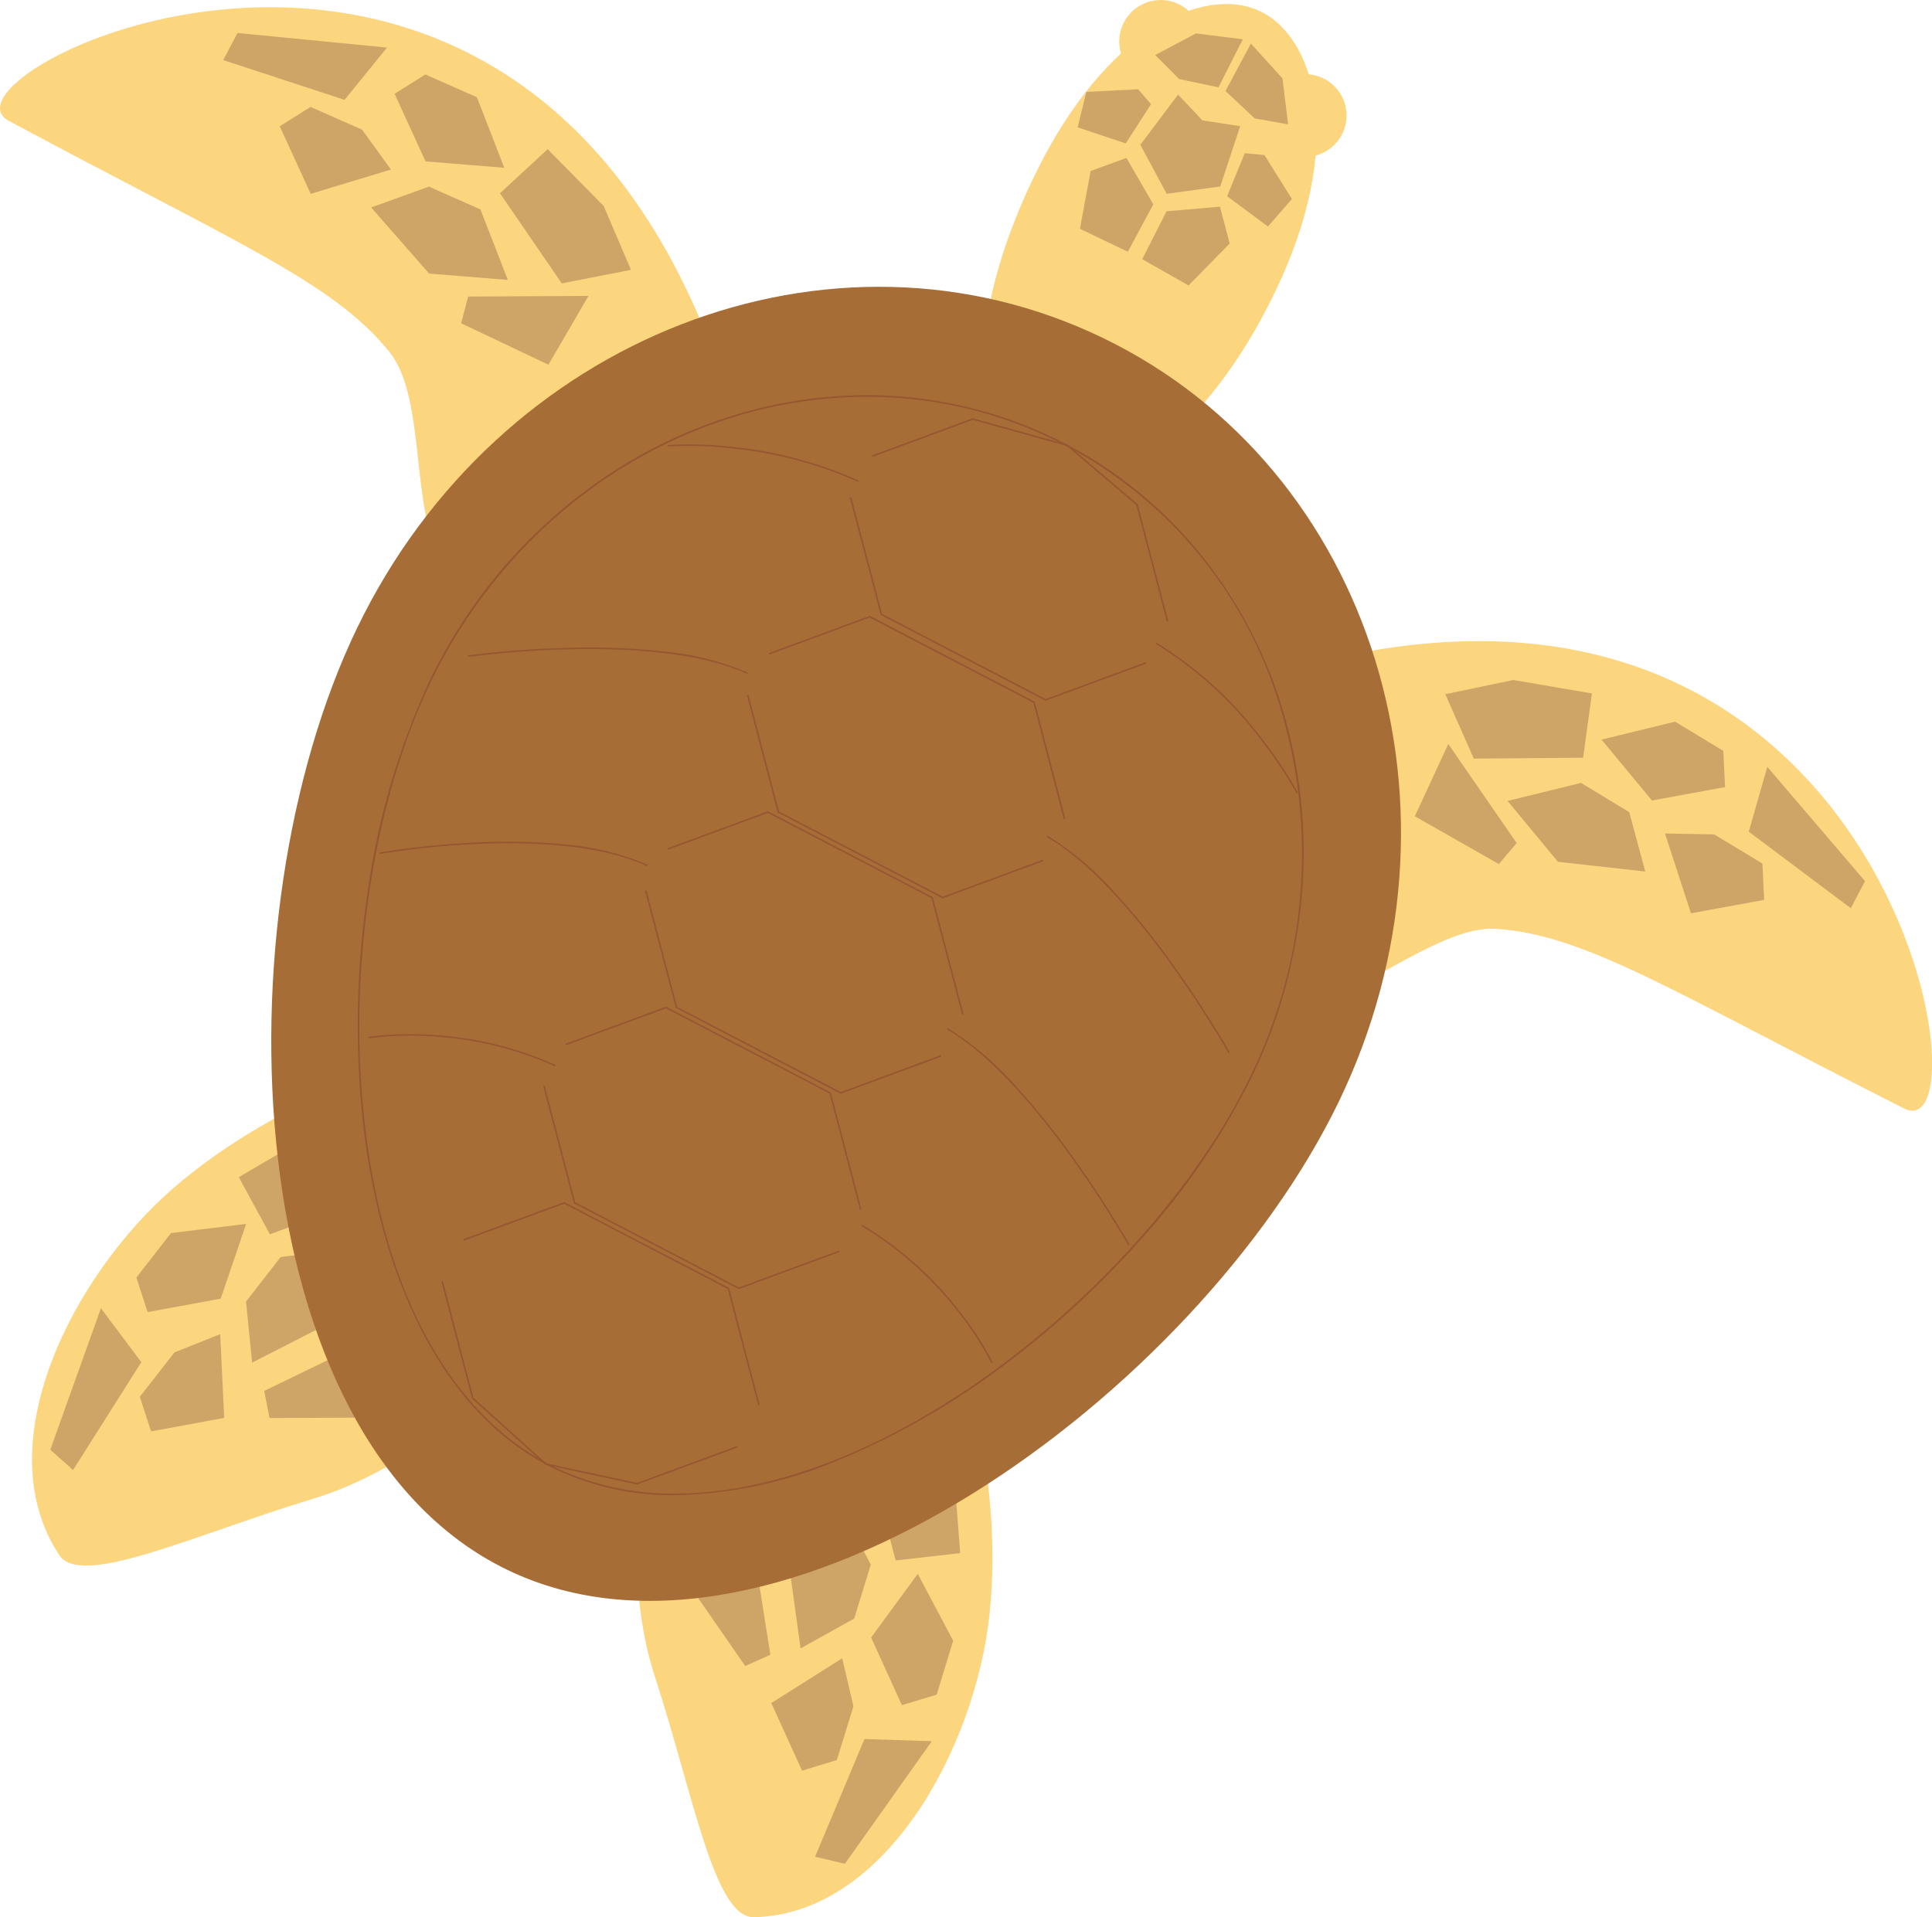
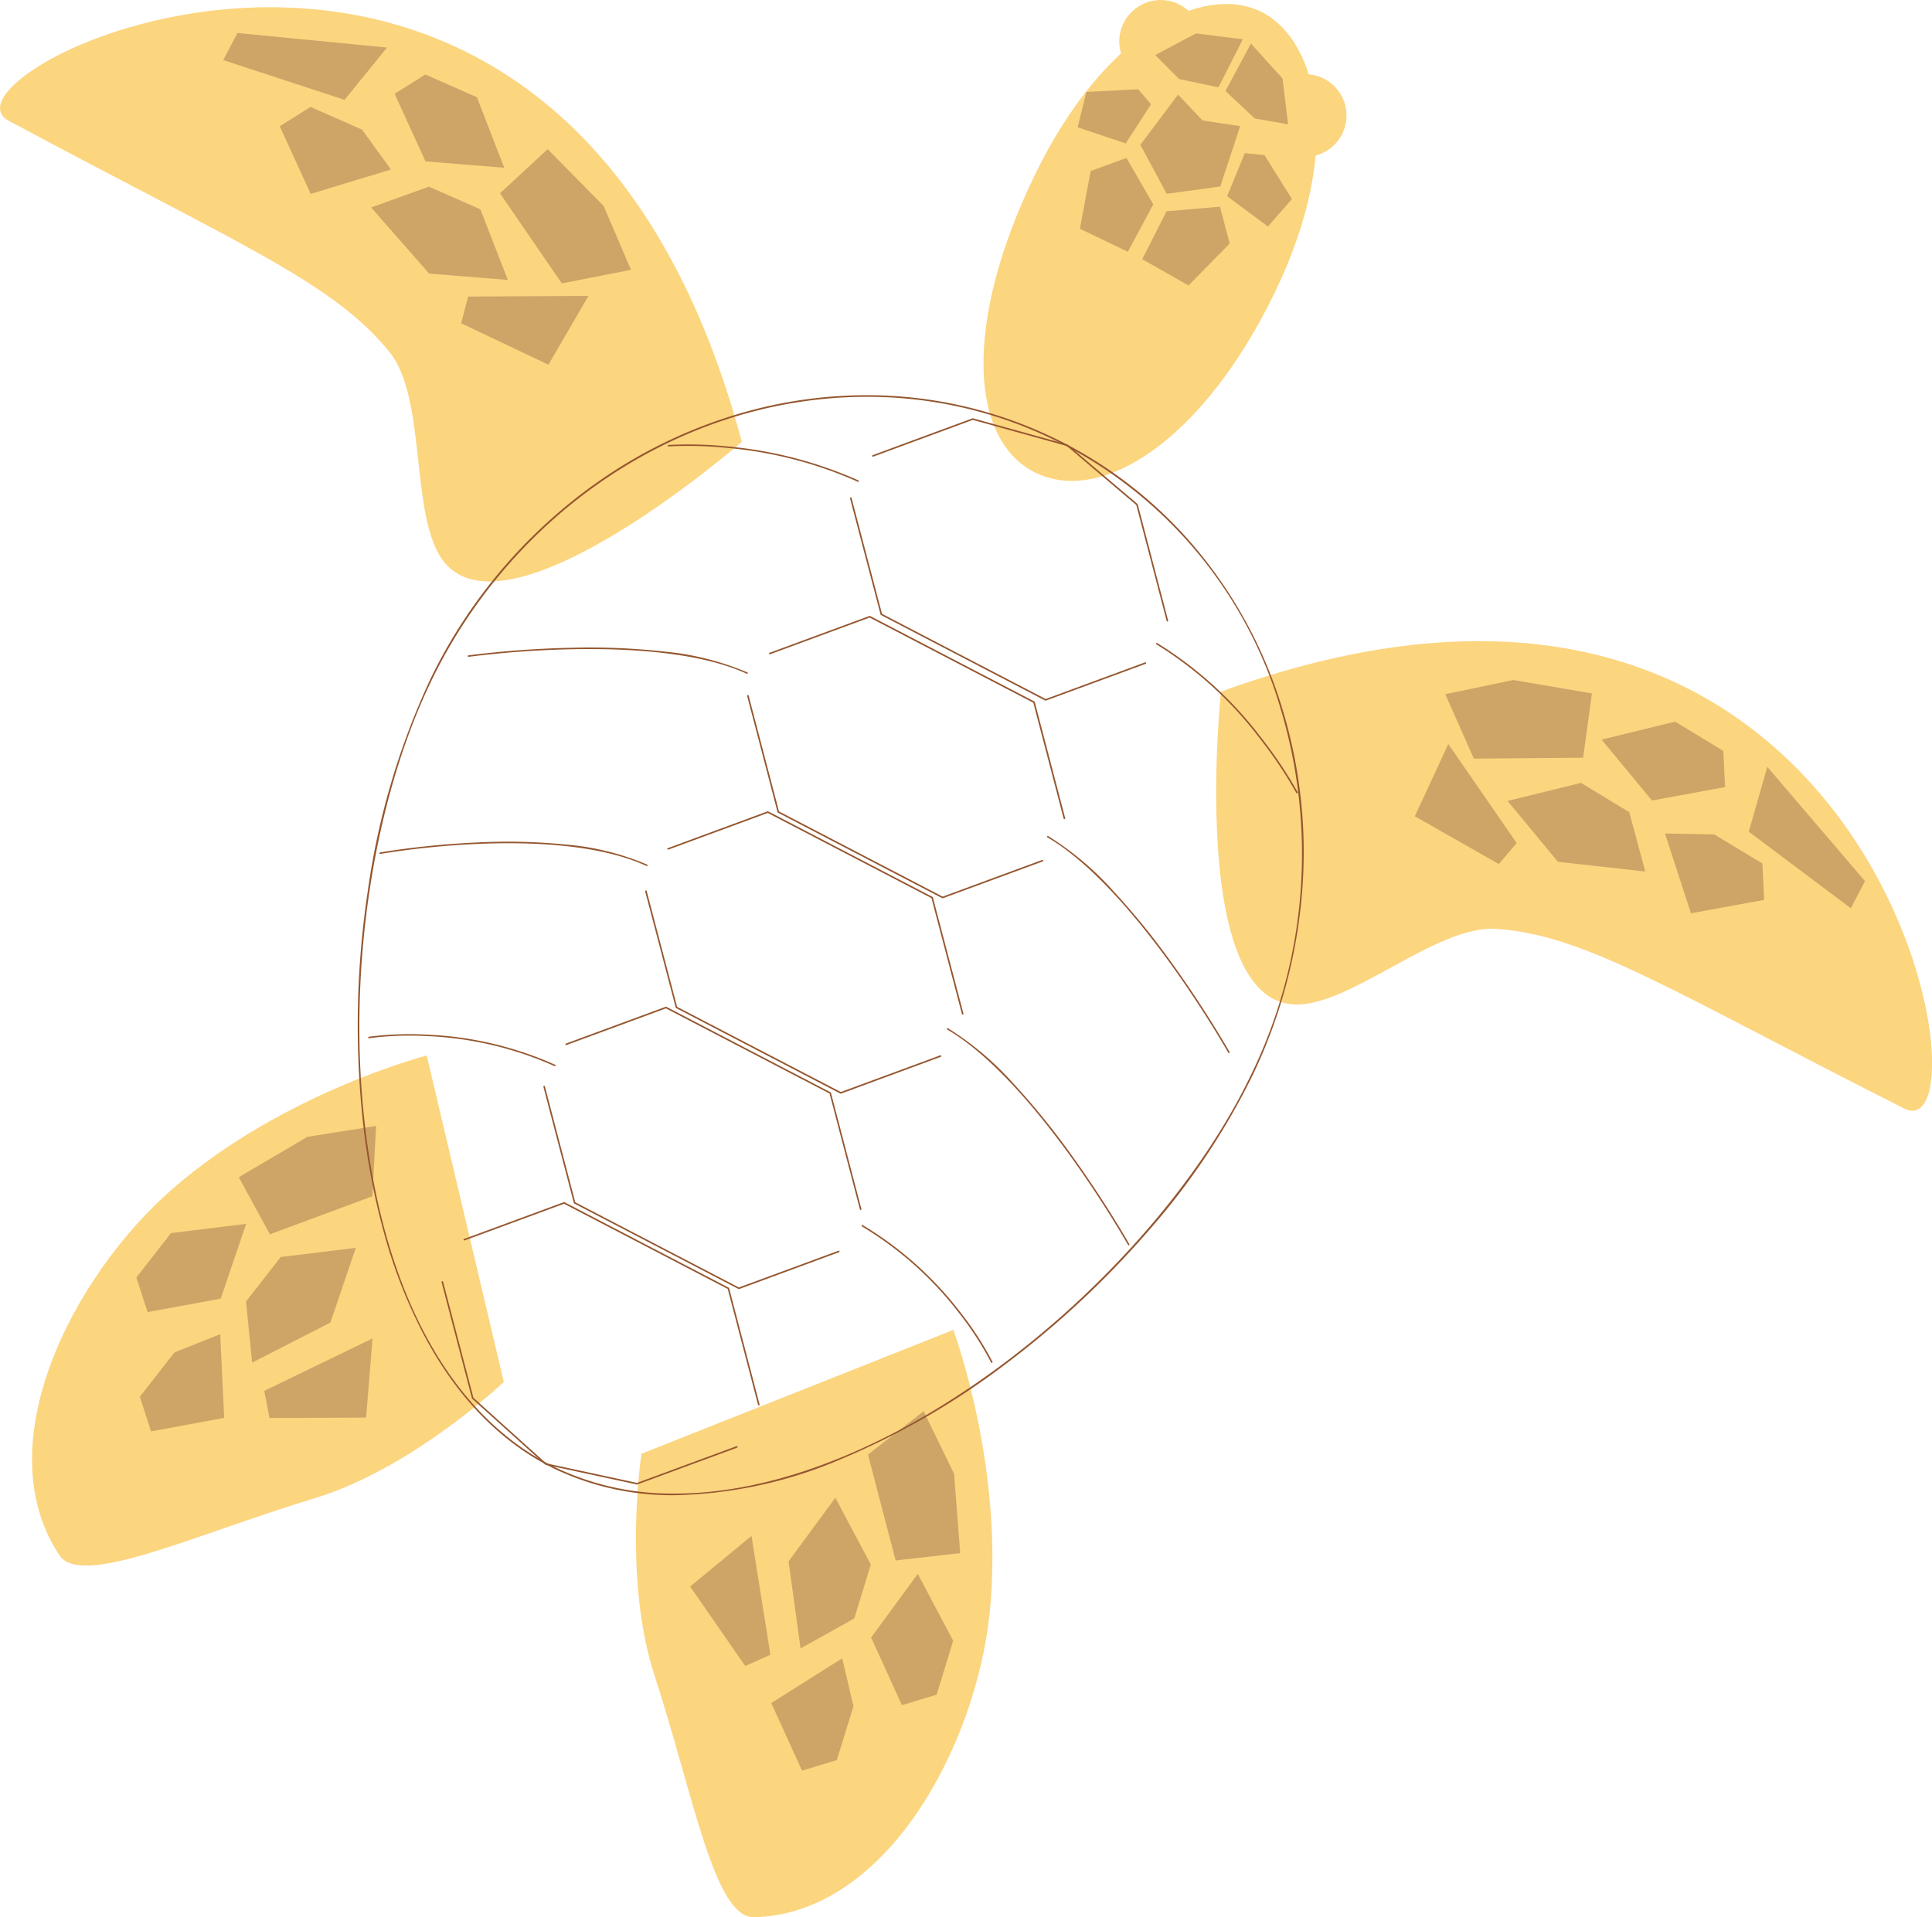
<svg xmlns="http://www.w3.org/2000/svg" width="184" height="182.624" viewBox="0 0 184 182.624">
  <defs>
    <clipPath id="a">
      <rect width="184" height="182.624" fill="none" />
    </clipPath>
  </defs>
  <g clip-path="url(#a)">
    <path d="M37.839,8.258S24.191,11.777,13.648,20.944C4.163,29.2-4.14,45.294,2.848,55.85c2.106,3.165,12.759-1.911,24.277-5.406,9.411-2.861,18.055-11.091,18.055-11.091Z" transform="translate(2.801 92.283)" fill="#fcd57f" />
    <path d="M35.2,10.405s4.931,13.21,3.446,27.1C37.315,50,28.878,66.032,16.228,66.349c-3.8.085-5.747-11.554-9.472-22.986C3.7,34,5.5,22.2,5.5,22.2Z" transform="translate(55.592 116.275)" fill="#fcd57f" />
    <path d="M42.209,52.79c-3.2-4.225-1.522-15.413-5.1-19.87C31.751,26.237,22.62,22.572.827,10.872-7.781,6.245,53.276-23.534,70.65,41.455c0,0-22.317,19.407-28.441,11.335" transform="translate(0.001 0.633)" fill="#fcd57f" />
    <path d="M16.39,12.66,9.8,13.951,3.911,5.368l4.541-4.2,5.333,5.406Z" transform="translate(43.705 13.043)" fill="#cea567" />
    <path d="M15.919,10.348l-7.5-.609L2.9,3.445l5.5-1.985,4.907,2.167Z" transform="translate(32.448 16.318)" fill="#cea567" />
    <path d="M13.533,9.47l-7.5-.609L3.087,2.421,6.021.583,10.927,2.75Z" transform="translate(34.493 6.512)" fill="#cea567" />
    <path d="M12.781,6.8,5.135,9.116,2.188,2.675,5.122.837,10.029,3Z" transform="translate(24.454 9.35)" fill="#cea567" />
    <path d="M15.733,2.315,4.277,2.376l-.67,2.545,8.315,3.945Z" transform="translate(40.31 25.873)" fill="#cea567" />
    <path d="M17.342,1.646,13.3,6.626,1.746,2.839,3.1.258Z" transform="translate(19.515 2.885)" fill="#cea567" />
    <path d="M14.944,8.809l-.353,6.7L4.827,19.133,1.868,13.691,8.406,9.844Z" transform="translate(20.876 98.44)" fill="#cea567" />
    <path d="M12.383,9.763,9.96,16.885,2.509,20.7l-.584-5.82,3.3-4.237Z" transform="translate(21.505 109.095)" fill="#cea567" />
    <path d="M11.525,9.575,9.1,16.7,2.138,17.976,1.067,14.689l3.3-4.237Z" transform="translate(11.919 107.003)" fill="#cea567" />
    <path d="M8.752,10.438l.377,7.975L2.165,19.7,1.094,16.4l3.3-4.225Z" transform="translate(12.222 116.646)" fill="#cea567" />
    <path d="M12.379,10.471l-10.312,5,.5,2.581,9.2-.037Z" transform="translate(23.1 117.017)" fill="#cea567" />
-     <path d="M5.215,10.235l3.847,5.138-6.5,10.276L.394,23.713Z" transform="translate(4.397 114.377)" fill="#cea567" />
    <path d="M12.086,11.041l-5.3,4.127L9.42,25.25l6.148-.694-.584-7.561Z" transform="translate(75.88 123.387)" fill="#cea567" />
    <path d="M10.625,11.718,6.168,17.781l1.144,8.291,5.113-2.849L14,18.085Z" transform="translate(68.933 130.945)" fill="#cea567" />
    <path d="M11.258,12.314,6.814,18.377l2.934,6.441,3.312-1,1.571-5.138Z" transform="translate(76.148 137.604)" fill="#cea567" />
    <path d="M12.79,12.974,6.033,17.235l2.934,6.441,3.312-1.011,1.583-5.126Z" transform="translate(67.42 144.986)" fill="#cea567" />
    <path d="M11.243,12.016l1.8,11.323-2.4,1.071L5.4,16.838Z" transform="translate(60.329 134.283)" fill="#cea567" />
-     <path d="M17.492,13.813l-6.416-.207-4.7,11.213,2.837.67Z" transform="translate(71.253 152.044)" fill="#cea567" />
    <path d="M16.97,39.63c5.308.207,13.5-7.573,19.2-7.208,8.559.572,16.789,5.966,38.875,17.118,8.717,4.407-1.851-62.7-65.075-39.715,0,0-3.129,29.4,7,29.8" transform="translate(106.313 56.053)" fill="#fcd57f" />
    <path d="M11.306,6.672l2.715,6.136,10.41-.085L25.27,6.6,17.783,5.32Z" transform="translate(126.342 59.453)" fill="#cea567" />
    <path d="M11.793,7.842l4.8,5.8,8.316.925L23.383,8.913l-4.59-2.788Z" transform="translate(131.784 68.449)" fill="#cea567" />
    <path d="M12.528,7.362l4.8,5.8,6.964-1.278-.17-3.446-4.59-2.788Z" transform="translate(140.002 63.089)" fill="#cea567" />
    <path d="M13.024,6.521l2.472,7.6,6.976-1.278L22.3,9.382l-4.59-2.776Z" transform="translate(145.547 72.873)" fill="#cea567" />
    <path d="M14.257,5.821l6.514,9.436-1.7,2-8-4.553Z" transform="translate(123.675 65.048)" fill="#cea567" />
    <path d="M15.445,6,13.68,12.173,23.4,19.465l1.351-2.581Z" transform="translate(152.869 67.047)" fill="#cea567" />
    <path d="M16.2,5.769a3.945,3.945,0,1,1-1.68-5.32,3.935,3.935,0,0,1,1.68,5.32" transform="translate(97.843 0.002)" fill="#fcd57f" />
    <path d="M17.325,6.349a3.94,3.94,0,1,1-1.668-5.32,3.935,3.935,0,0,1,1.668,5.32" transform="translate(110.464 6.483)" fill="#fcd57f" />
    <path d="M12.535,16.414C5.754,30.452,6.363,41.653,12.694,44.7s15.974-3.178,22.755-17.215C42.218,13.468,39.406,3.326,34.085.745S19.317,2.4,12.535,16.414" transform="translate(85.972 0.35)" fill="#fcd57f" />
    <path d="M16.53,9.494l-5.1.694L8.92,5.525,12.512.74,14.837,3.2l3.592.548Z" transform="translate(99.685 8.271)" fill="#cea567" />
    <path d="M14.189.7,9.258.954,8.43,4.326,13.008,5.86l2.411-3.738Z" transform="translate(94.205 7.802)" fill="#cea567" />
    <path d="M13.154,1.381l2.618,4.188L13.483,8.187,9.6,5.3l1.68-4.1Z" transform="translate(107.271 13.39)" fill="#cea567" />
    <path d="M12.879,1.236l2.557,4.42-2.423,4.517L8.448,7.981l1.023-5.5Z" transform="translate(94.401 13.809)" fill="#cea567" />
    <path d="M16.338,1.617l-5.089.438L8.935,6.621l4.407,2.5,3.92-3.993Z" transform="translate(99.85 18.07)" fill="#cea567" />
    <path d="M11.313,4.608l3.75.791L17.376.822,12.92.262,9.037,2.319Z" transform="translate(100.984 2.922)" fill="#cea567" />
    <path d="M12.374,7.475,9.586,4.858,12.009.341l3.007,3.324.536,4.371Z" transform="translate(107.126 3.808)" fill="#cea567" />
-     <path d="M10.316,34.709C-3.077,62.431-1.214,111.983,24.6,124.463s65.793-16.874,79.186-44.585,3.336-60.3-22.487-72.77-57.588-.122-70.98,27.6" transform="translate(23.713 25.07)" fill="#a76d37" />
    <path d="M51.2,3.02h0A40.858,40.858,0,0,1,82.665,17.753,43.277,43.277,0,0,1,90.752,32.77a46.839,46.839,0,0,1,1.93,17.409A49.346,49.346,0,0,1,87.85,68.02a67.414,67.414,0,0,1-9.644,14.408A87.822,87.822,0,0,1,64.592,95.189a71.675,71.675,0,0,1-15.714,9.123A42.236,42.236,0,0,1,32.929,107.8a25.946,25.946,0,0,1-11.379-2.476C16.4,102.835,12.167,98.5,8.976,92.429A48.645,48.645,0,0,1,5.3,83.067,67.1,67.1,0,0,1,3.255,72.532a86.068,86.068,0,0,1,.431-22.281A70.885,70.885,0,0,1,9.583,30.2a48.978,48.978,0,0,1,17.6-19.989A46,46,0,0,1,38.771,4.866,43.19,43.19,0,0,1,51.2,3.02ZM32.929,107.644c20.987,0,45.714-20.918,54.78-39.692A47.994,47.994,0,0,0,90.6,32.816,41.565,41.565,0,0,0,68.96,7.23,40.528,40.528,0,0,0,51.2,3.176c-17.239,0-33.52,10.632-41.476,27.089C4.149,41.808,1.73,58,3.41,72.514c1.887,16.307,8.354,27.909,18.208,32.67A25.791,25.791,0,0,0,32.929,107.644Z" transform="translate(31.34 34.624)" fill="#955730" />
    <path d="M23.3,6.975a.071.071,0,0,1-.03-.007,38.985,38.985,0,0,0-12.33-3.214,36.5,36.5,0,0,0-5.7-.152.071.071,0,0,1-.011-.142,36.658,36.658,0,0,1,5.727.152A39.128,39.128,0,0,1,23.326,6.84a.071.071,0,0,1-.03.135Z" transform="translate(58.434 38.923)" fill="#955730" />
    <path d="M22.4,19.291a.071.071,0,0,1-.063-.038,40.734,40.734,0,0,0-3.514-5.24A36.226,36.226,0,0,0,9.013,5.1a.071.071,0,0,1,.072-.123,36.37,36.37,0,0,1,9.858,8.954,40.874,40.874,0,0,1,3.525,5.258.071.071,0,0,1-.063.1Z" transform="translate(101.122 56.277)" fill="#955730" />
    <path d="M30.194,7.5a.071.071,0,0,1-.03-.007C25.6,5.389,18.647,5.062,13.613,5.159a93.831,93.831,0,0,0-9.939.724.071.071,0,0,1-.02-.141,93.979,93.979,0,0,1,9.954-.725,64.445,64.445,0,0,1,8.714.365,26.61,26.61,0,0,1,7.9,1.985.071.071,0,0,1-.03.135Z" transform="translate(40.956 56.682)" fill="#955730" />
    <path d="M25.448,27.156a.071.071,0,0,1-.062-.036c-.022-.039-2.24-3.954-5.459-8.42C16.959,14.582,12.508,9.142,8.16,6.607a.071.071,0,0,1,.072-.123,28.982,28.982,0,0,1,6.271,5.3,70.5,70.5,0,0,1,5.541,6.837c3.223,4.471,5.444,8.393,5.466,8.432a.071.071,0,0,1-.062.106Z" transform="translate(91.59 73.151)" fill="#955730" />
    <path d="M28.371,8.838a.071.071,0,0,1-.03-.007C23.782,6.724,17.133,6.523,12.358,6.725a79.632,79.632,0,0,0-9.372.955.071.071,0,0,1-.025-.14,79.778,79.778,0,0,1,9.389-.957,56.447,56.447,0,0,1,8.326.206A25,25,0,0,1,28.4,8.7a.071.071,0,0,1-.03.135Z" transform="translate(33.234 73.658)" fill="#955730" />
    <path d="M20.6,11.075a.071.071,0,0,1-.03-.007A33.087,33.087,0,0,0,8.421,8.207a29.984,29.984,0,0,0-5.524.2.071.071,0,1,1-.023-.14,30.143,30.143,0,0,1,5.553-.2,33.23,33.23,0,0,1,12.2,2.874.071.071,0,0,1-.03.135Z" transform="translate(32.251 90.487)" fill="#955730" />
    <path d="M19.078,22.652a.071.071,0,0,1-.064-.04,30,30,0,0,0-3-4.642,33.152,33.152,0,0,0-9.3-8.319.071.071,0,0,1,.072-.123,33.3,33.3,0,0,1,9.346,8.358,30.136,30.136,0,0,1,3.015,4.663.071.071,0,0,1-.064.1Z" transform="translate(75.375 107.168)" fill="#955730" />
    <path d="M24.653,28.66a.071.071,0,0,1-.062-.036c-.022-.039-2.24-3.954-5.457-8.42-2.967-4.118-7.416-9.559-11.757-12.093a.071.071,0,0,1,.072-.123,28.986,28.986,0,0,1,6.264,5.3,70.6,70.6,0,0,1,5.537,6.837c3.222,4.471,5.443,8.393,5.465,8.432a.071.071,0,0,1-.062.106Z" transform="translate(82.84 89.958)" fill="#955730" />
    <path d="M34.879,22.565a.075.075,0,0,1-.072-.056L31.915,11.465,25.3,5.842,16.34,3.357l-9.486,3.5a.074.074,0,1,1-.052-.14L16.334,3.2,25.37,5.707l.013.011,6.665,5.664,2.9,11.09a.075.075,0,0,1-.053.091Z" transform="translate(76.304 36.64)" fill="#955730" />
    <path d="M25.2,23.191l-.029-.015L9.5,15.015,6.583,3.917a.074.074,0,0,1,.144-.038l2.9,11.035,15.586,8.115,9.478-3.495a.075.075,0,0,1,.052.14Z" transform="translate(74.373 43.555)" fill="#955730" />
    <path d="M34.073,24.111A.075.075,0,0,1,34,24.056L31.112,13.021,15.526,4.906,6.048,8.4A.074.074,0,1,1,6,8.261l9.54-3.518.029.015,15.674,8.16,2.906,11.1a.074.074,0,0,1-.053.091Z" transform="translate(67.299 53.918)" fill="#955730" />
    <path d="M24.388,24.737l-.029-.015L8.684,16.562,5.778,5.463a.074.074,0,1,1,.144-.038L8.812,16.46,24.4,24.574l9.478-3.495a.075.075,0,0,1,.052.14Z" transform="translate(65.378 60.833)" fill="#955730" />
    <path d="M33.289,25.64a.075.075,0,0,1-.072-.056l-2.9-11.035L14.729,6.435,5.251,9.93A.075.075,0,0,1,5.2,9.79l9.54-3.518.029.015,15.674,8.16,2.918,11.1a.075.075,0,0,1-.053.091Z" transform="translate(58.394 71.001)" fill="#955730" />
    <path d="M23.6,26.266l-.029-.015L7.9,18.09l-.008-.032L4.981,6.992a.074.074,0,1,1,.144-.038l2.9,11.035L23.612,26.1l9.478-3.495a.074.074,0,0,1,.052.14Z" transform="translate(56.463 77.918)" fill="#955730" />
    <path d="M32.48,27.169a.075.075,0,0,1-.072-.056L29.518,16.078,13.932,7.964,4.454,11.459a.075.075,0,0,1-.052-.14L13.942,7.8l15.7,8.176,2.906,11.1a.075.075,0,0,1-.053.091Z" transform="translate(49.489 88.087)" fill="#955730" />
    <path d="M22.794,27.795l-.029-.015L7.091,19.619,4.185,8.52a.074.074,0,1,1,.144-.038L7.218,19.518,22.8,27.632l9.478-3.495a.075.075,0,1,1,.052.14Z" transform="translate(47.568 95.003)" fill="#955730" />
    <path d="M31.683,28.7a.075.075,0,0,1-.072-.056L28.722,17.607,13.135,9.493,3.658,12.987a.075.075,0,0,1-.052-.14l9.54-3.518.029.015,15.674,8.16,2.906,11.1a.075.075,0,0,1-.053.091Z" transform="translate(40.585 105.17)" fill="#955730" />
    <path d="M22.008,29.32l-8.734-1.884-6.983-6.3-2.9-11.089a.074.074,0,1,1,.144-.038L6.424,21.057,13.345,27.3,22,29.165l9.488-3.5a.075.075,0,0,1,.052.14Z" transform="translate(38.664 112.087)" fill="#955730" />
  </g>
</svg>